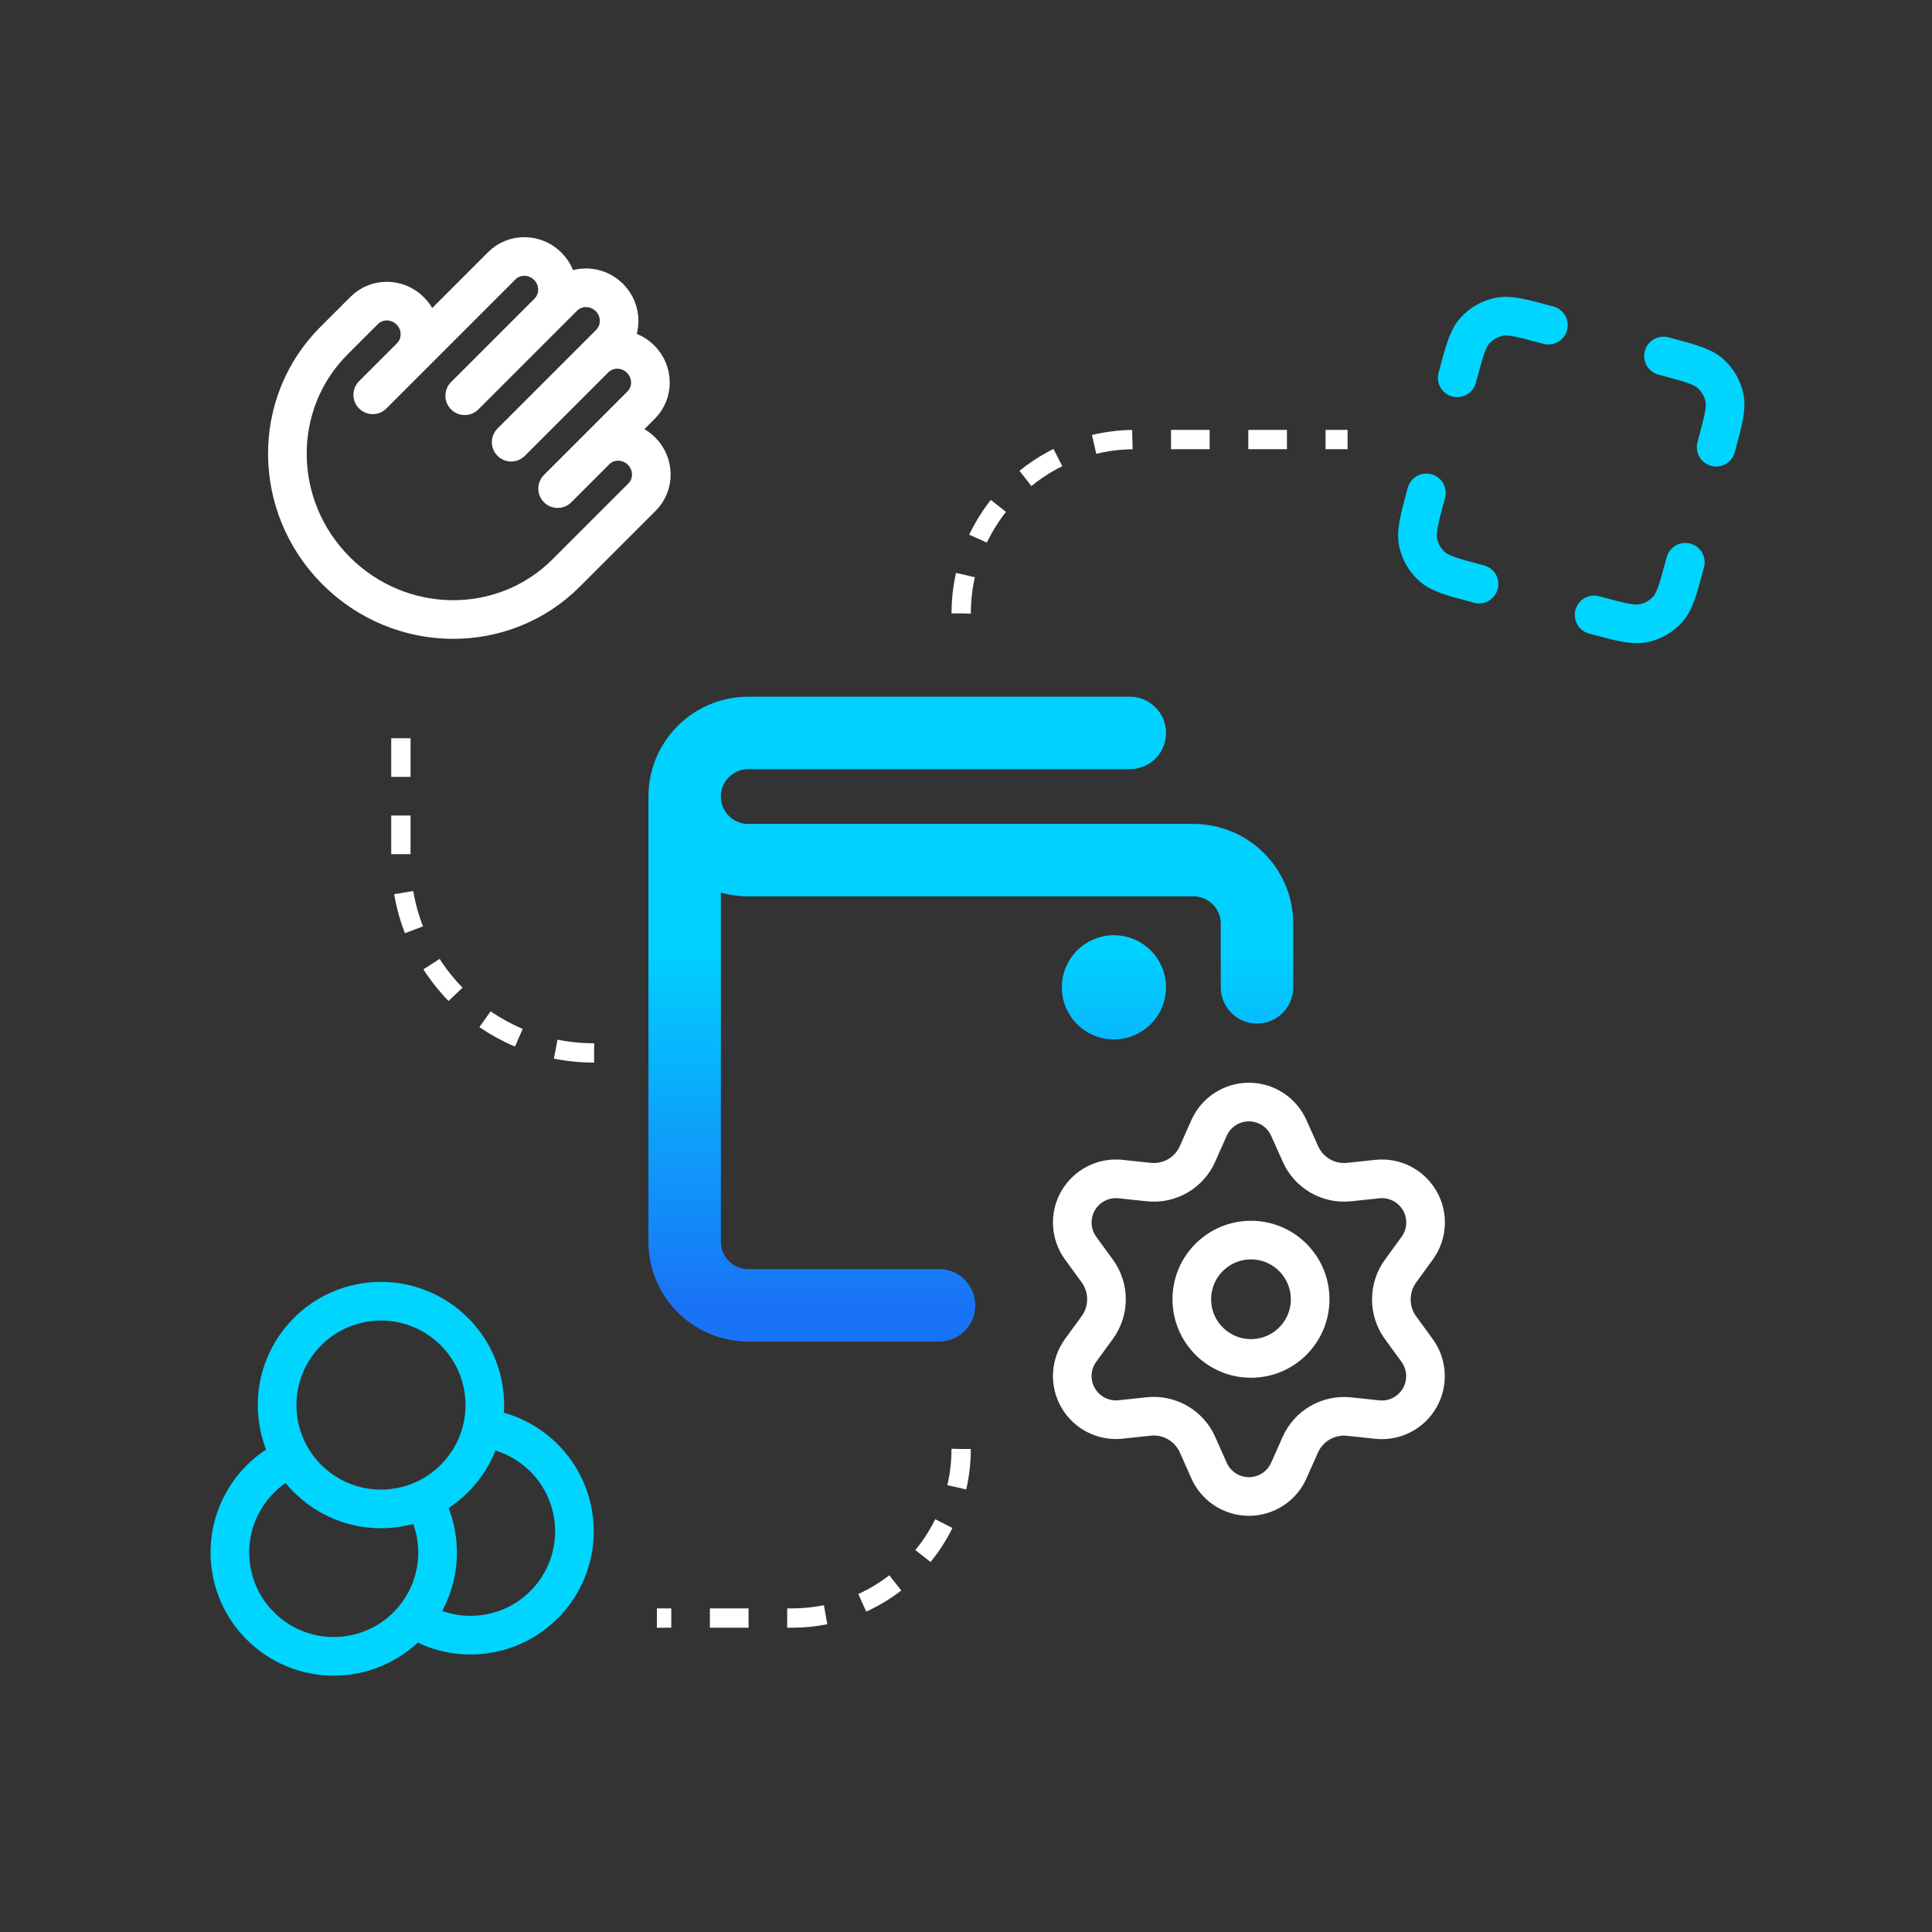
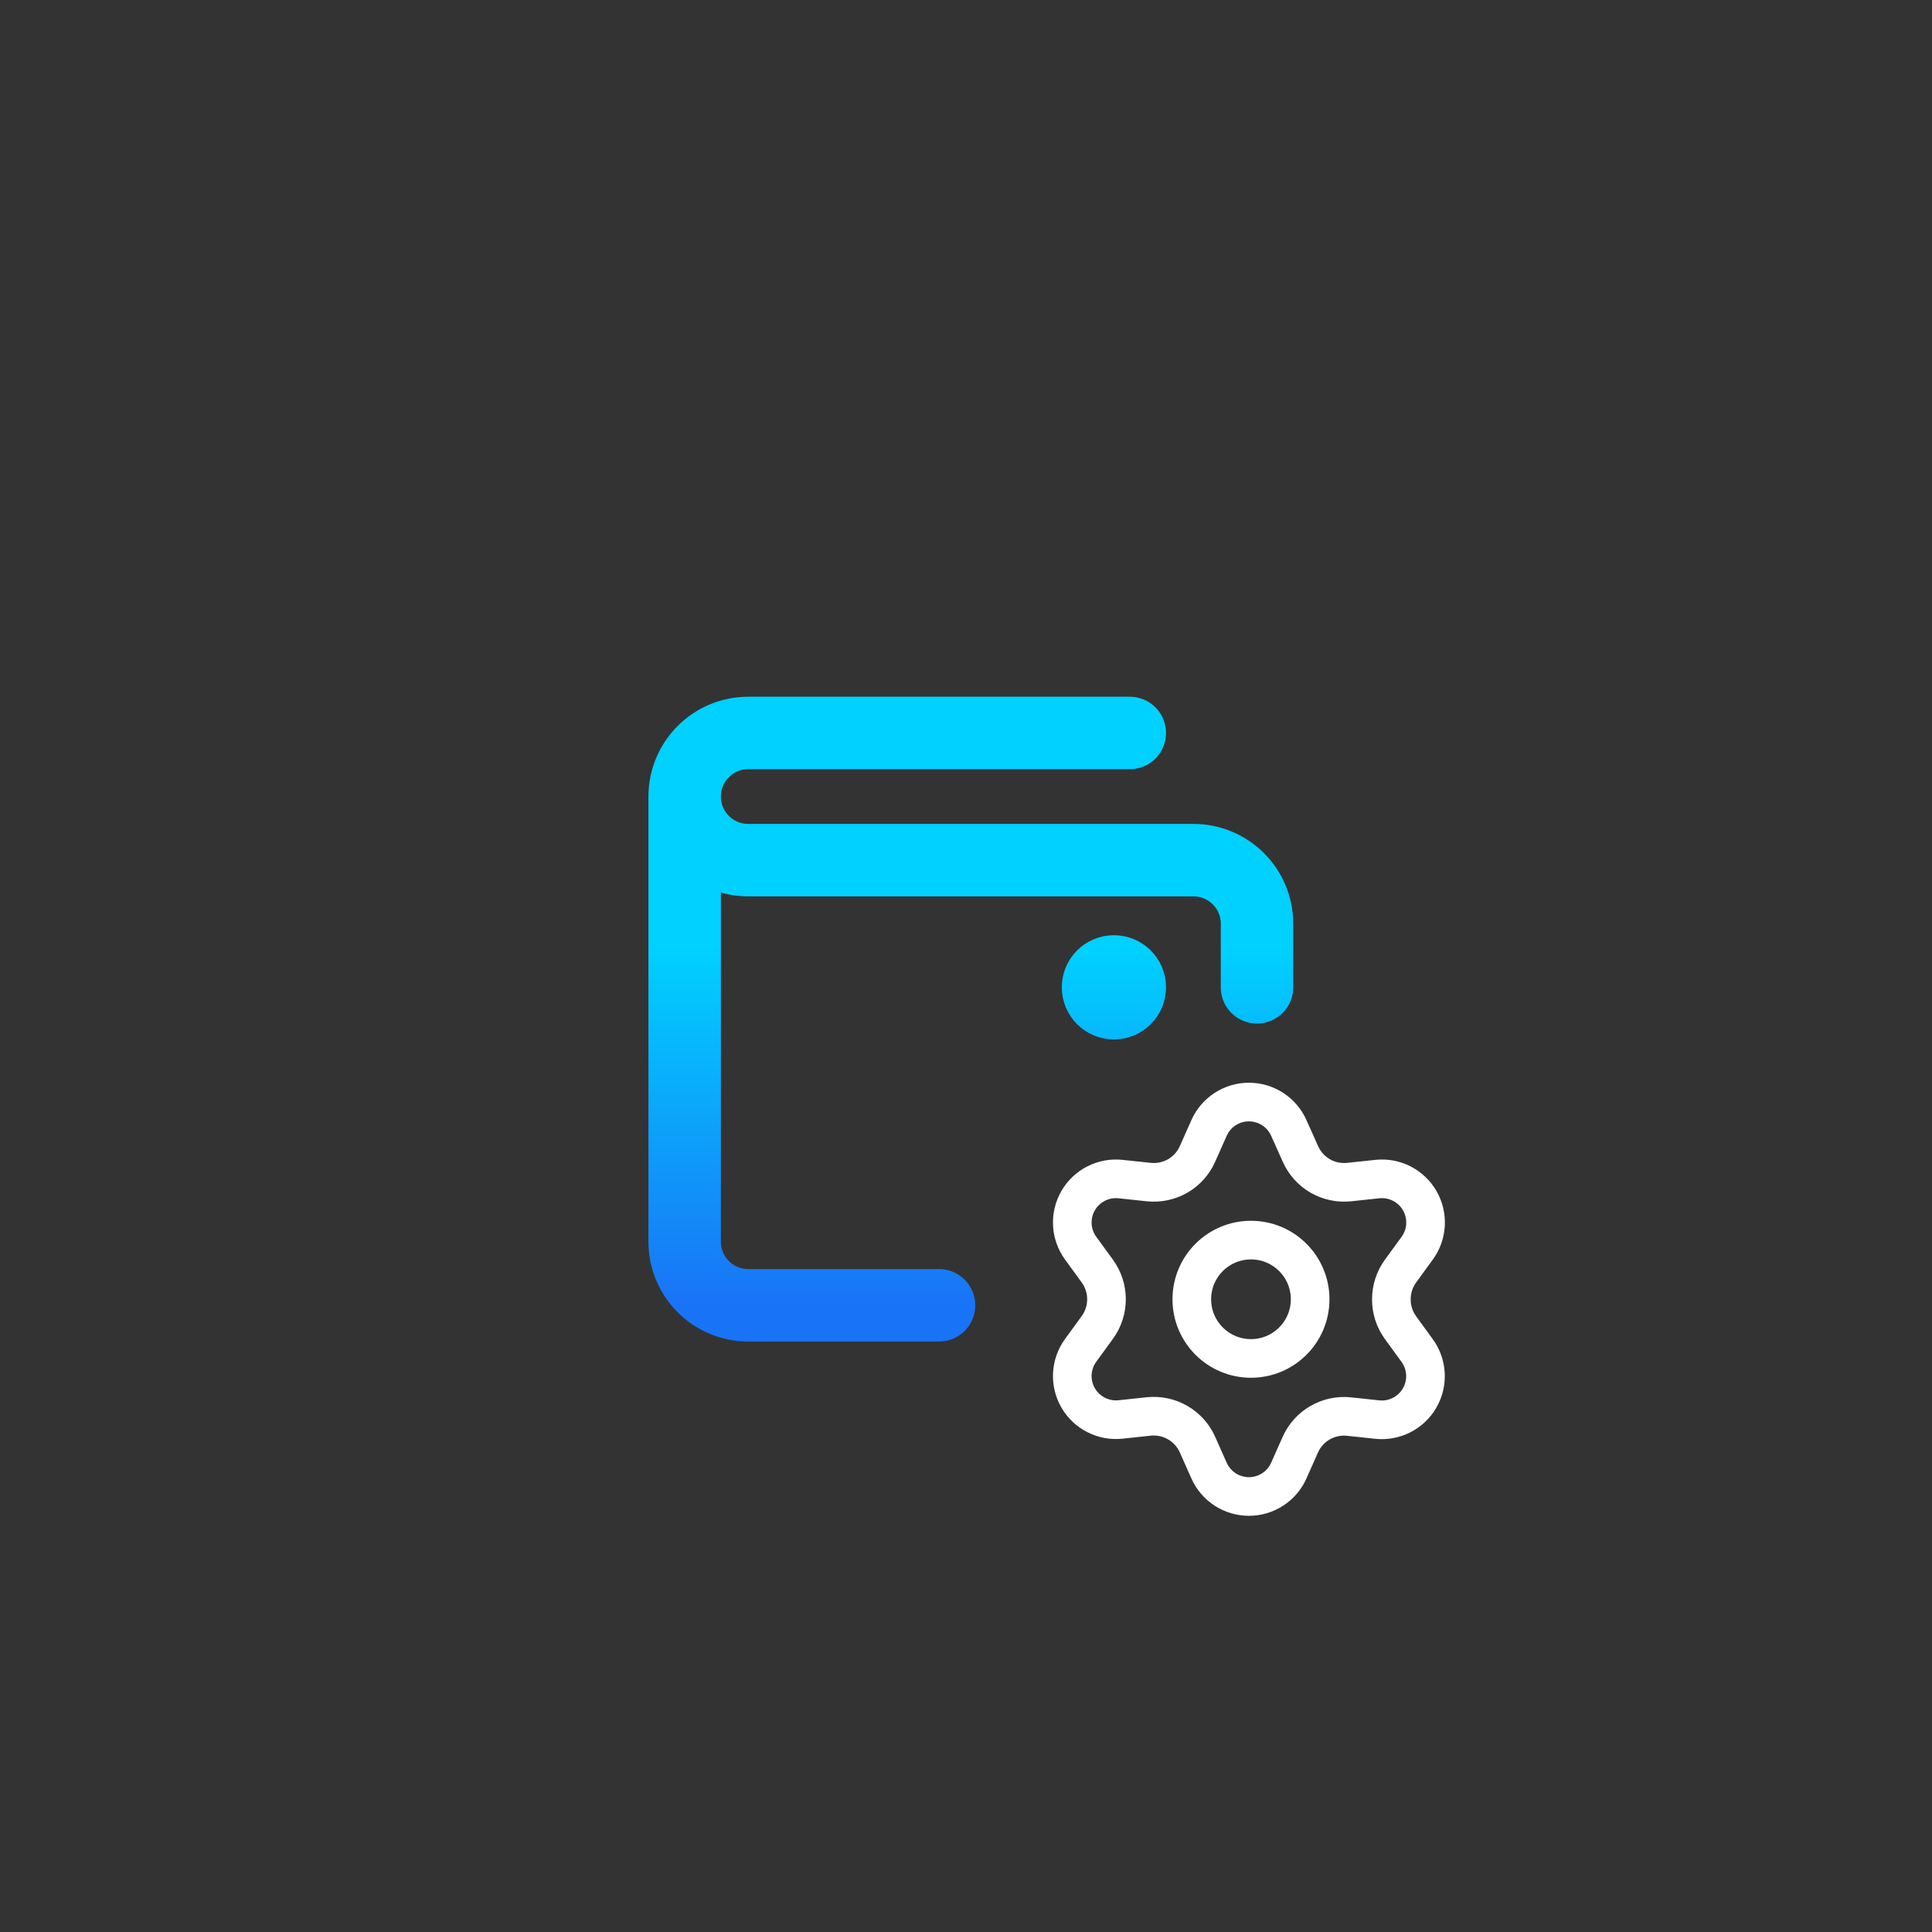
<svg xmlns="http://www.w3.org/2000/svg" width="200" height="200" viewBox="0 0 200 200" fill="none">
  <rect x="0" y="0" width="200" height="200" fill="#333333" stroke="none" />
  <path d="M115.313 102.208H115.345M130.125 102.208V95.625C130.125 91.989 127.178 89.042 123.542 89.042L77.458 89.042C73.823 89.042 70.875 86.094 70.875 82.458M97.208 135.125H77.458C73.823 135.125 70.875 132.178 70.875 128.542V82.458M70.875 82.458C70.875 78.822 73.823 75.875 77.458 75.875H116.958M116.958 102.208C116.958 103.117 116.221 103.854 115.313 103.854C114.404 103.854 113.667 103.117 113.667 102.208C113.667 101.299 114.404 100.562 115.313 100.562C116.221 100.562 116.958 101.299 116.958 102.208Z" stroke="url(#paint0_linear_3731_83667)" stroke-width="7.5" stroke-linecap="round" stroke-linejoin="round" />
  <path d="M129.501 140.625C132.884 140.625 135.626 137.883 135.626 134.5C135.626 131.117 132.884 128.375 129.501 128.375C126.118 128.375 123.376 131.117 123.376 134.5C123.376 137.883 126.118 140.625 129.501 140.625Z" stroke="white" stroke-width="4" stroke-linecap="round" stroke-linejoin="round" />
  <path d="M123.966 149.549L125.159 152.233C125.514 153.032 126.093 153.711 126.826 154.187C127.559 154.663 128.414 154.917 129.288 154.917C130.162 154.917 131.018 154.663 131.75 154.187C132.483 153.711 133.062 153.032 133.417 152.233L134.61 149.549C135.035 148.597 135.749 147.803 136.652 147.281C137.56 146.757 138.61 146.534 139.653 146.643L142.573 146.954C143.442 147.046 144.319 146.884 145.097 146.487C145.876 146.091 146.523 145.477 146.96 144.72C147.397 143.963 147.606 143.096 147.56 142.223C147.514 141.351 147.216 140.51 146.701 139.804L144.973 137.429C144.357 136.577 144.028 135.551 144.034 134.5C144.033 133.452 144.365 132.431 144.982 131.583L146.71 129.208C147.225 128.501 147.523 127.661 147.569 126.788C147.615 125.915 147.406 125.048 146.969 124.292C146.532 123.535 145.885 122.921 145.107 122.524C144.328 122.127 143.451 121.965 142.582 122.057L139.662 122.368C138.619 122.477 137.569 122.254 136.661 121.731C135.757 121.205 135.042 120.407 134.619 119.451L133.417 116.767C133.062 115.968 132.483 115.289 131.75 114.813C131.018 114.337 130.162 114.083 129.288 114.083C128.414 114.083 127.559 114.337 126.826 114.813C126.093 115.289 125.514 115.968 125.159 116.767L123.966 119.451C123.543 120.407 122.829 121.205 121.925 121.731C121.016 122.254 119.966 122.477 118.923 122.368L115.995 122.057C115.126 121.965 114.248 122.127 113.47 122.524C112.691 122.921 112.044 123.535 111.607 124.292C111.17 125.048 110.962 125.915 111.008 126.788C111.054 127.661 111.352 128.501 111.866 129.208L113.595 131.583C114.211 132.431 114.543 133.452 114.543 134.5C114.543 135.548 114.211 136.57 113.595 137.417L111.866 139.792C111.352 140.499 111.054 141.339 111.008 142.212C110.962 143.085 111.17 143.952 111.607 144.708C112.044 145.465 112.691 146.079 113.47 146.475C114.249 146.872 115.126 147.034 115.995 146.943L118.914 146.632C119.957 146.523 121.007 146.746 121.915 147.27C122.823 147.793 123.541 148.592 123.966 149.549Z" stroke="white" stroke-width="4" stroke-linecap="round" stroke-linejoin="round" />
  <g clip-path="url(#clip0_3731_83667)">
-     <path d="M42.856 167.536C44.996 168.927 47.636 169.566 50.357 169.145C56.224 168.237 60.245 162.745 59.337 156.878C58.578 151.978 54.624 148.367 49.924 147.837M30.165 150.895C25.845 152.82 23.167 157.458 23.925 162.357C24.833 168.224 30.325 172.245 36.192 171.337C42.059 170.429 46.08 164.937 45.172 159.069C44.958 157.687 44.49 156.408 43.822 155.271M50.062 143.809C50.97 149.676 46.95 155.168 41.083 156.076C35.215 156.984 29.723 152.964 28.815 147.097C27.907 141.229 31.928 135.737 37.795 134.829C43.662 133.921 49.154 137.941 50.062 143.809Z" stroke="#00D5FF" stroke-width="4" stroke-linecap="round" stroke-linejoin="round" />
-   </g>
+     </g>
  <g clip-path="url(#clip1_3731_83667)">
-     <path d="M160.292 33.66L159.994 33.58C157.492 32.909 156.241 32.574 155.155 32.805C154.2 33.008 153.333 33.508 152.68 34.234C151.937 35.059 151.601 36.31 150.931 38.812L150.851 39.11M153.11 60.464L152.812 60.384C150.31 59.714 149.059 59.379 148.234 58.636C147.508 57.982 147.008 57.115 146.805 56.16C146.574 55.074 146.909 53.823 147.579 51.321L147.659 51.023M177.656 46.292L177.735 45.995C178.406 43.492 178.741 42.242 178.51 41.155C178.307 40.2 177.807 39.334 177.081 38.68C176.256 37.937 175.005 37.602 172.503 36.931L172.205 36.852M174.464 58.205L174.384 58.503C173.713 61.005 173.378 62.256 172.635 63.081C171.982 63.807 171.115 64.308 170.16 64.511C169.074 64.741 167.823 64.406 165.321 63.736L165.023 63.656" stroke="#00D5FF" stroke-width="4" stroke-linecap="round" stroke-linejoin="round" />
-   </g>
+     </g>
  <g clip-path="url(#clip2_3731_83667)">
-     <path d="M42.514 36.943L38.586 40.871M42.514 36.943L51.942 27.515C53.244 26.213 55.376 26.234 56.704 27.562C58.031 28.89 58.053 31.021 56.751 32.323M42.514 36.943C43.816 35.641 43.795 33.51 42.467 32.182C41.139 30.854 39.008 30.833 37.706 32.135L34.563 35.277C28.055 41.786 28.16 52.444 34.799 59.083C41.438 65.722 52.096 65.828 58.605 59.319L66.462 51.462C67.763 50.16 67.742 48.029 66.415 46.701C65.087 45.373 62.955 45.352 61.653 46.654M56.751 32.323L48.108 40.966M56.751 32.323L58.322 30.752C59.624 29.45 61.755 29.471 63.083 30.799C64.411 32.127 64.432 34.258 63.13 35.56L61.559 37.132M61.559 37.132L52.917 45.774M61.559 37.132C62.861 35.83 64.992 35.851 66.32 37.179C67.648 38.507 67.669 40.638 66.367 41.94L61.653 46.654M61.653 46.654L57.725 50.582" stroke="white" stroke-width="4" stroke-linecap="round" stroke-linejoin="round" />
-   </g>
-   <path d="M61.5 109V109C50.454 109 41.5 100.046 41.5 89V73.5M99.5 63.5V63.5C99.5 53.559 107.559 45.5 117.5 45.5H139.5M99.5 150V150C99.5 159.665 91.665 167.5 82 167.5H68" stroke="white" stroke-width="2" stroke-dasharray="4 4" />
+     </g>
  <defs>
    <linearGradient id="paint0_linear_3731_83667" x1="100.5" y1="75.875" x2="100.5" y2="135.125" gradientUnits="userSpaceOnUse">
      <stop stop-color="#00D1FF" />
      <stop offset="0.375" stop-color="#00D1FF" />
      <stop offset="1" stop-color="#1973F6" />
    </linearGradient>
    <clipPath id="clip0_3731_83667">
      <rect width="43" height="43" fill="white" transform="translate(16 134.576) rotate(-8.796)" />
    </clipPath>
    <clipPath id="clip1_3731_83667">
      <rect width="37" height="37" fill="white" transform="translate(149.576 26) rotate(15)" />
    </clipPath>
    <clipPath id="clip2_3731_83667">
      <rect width="48" height="48" fill="white" transform="translate(48.941 11) rotate(45)" />
    </clipPath>
  </defs>
</svg>